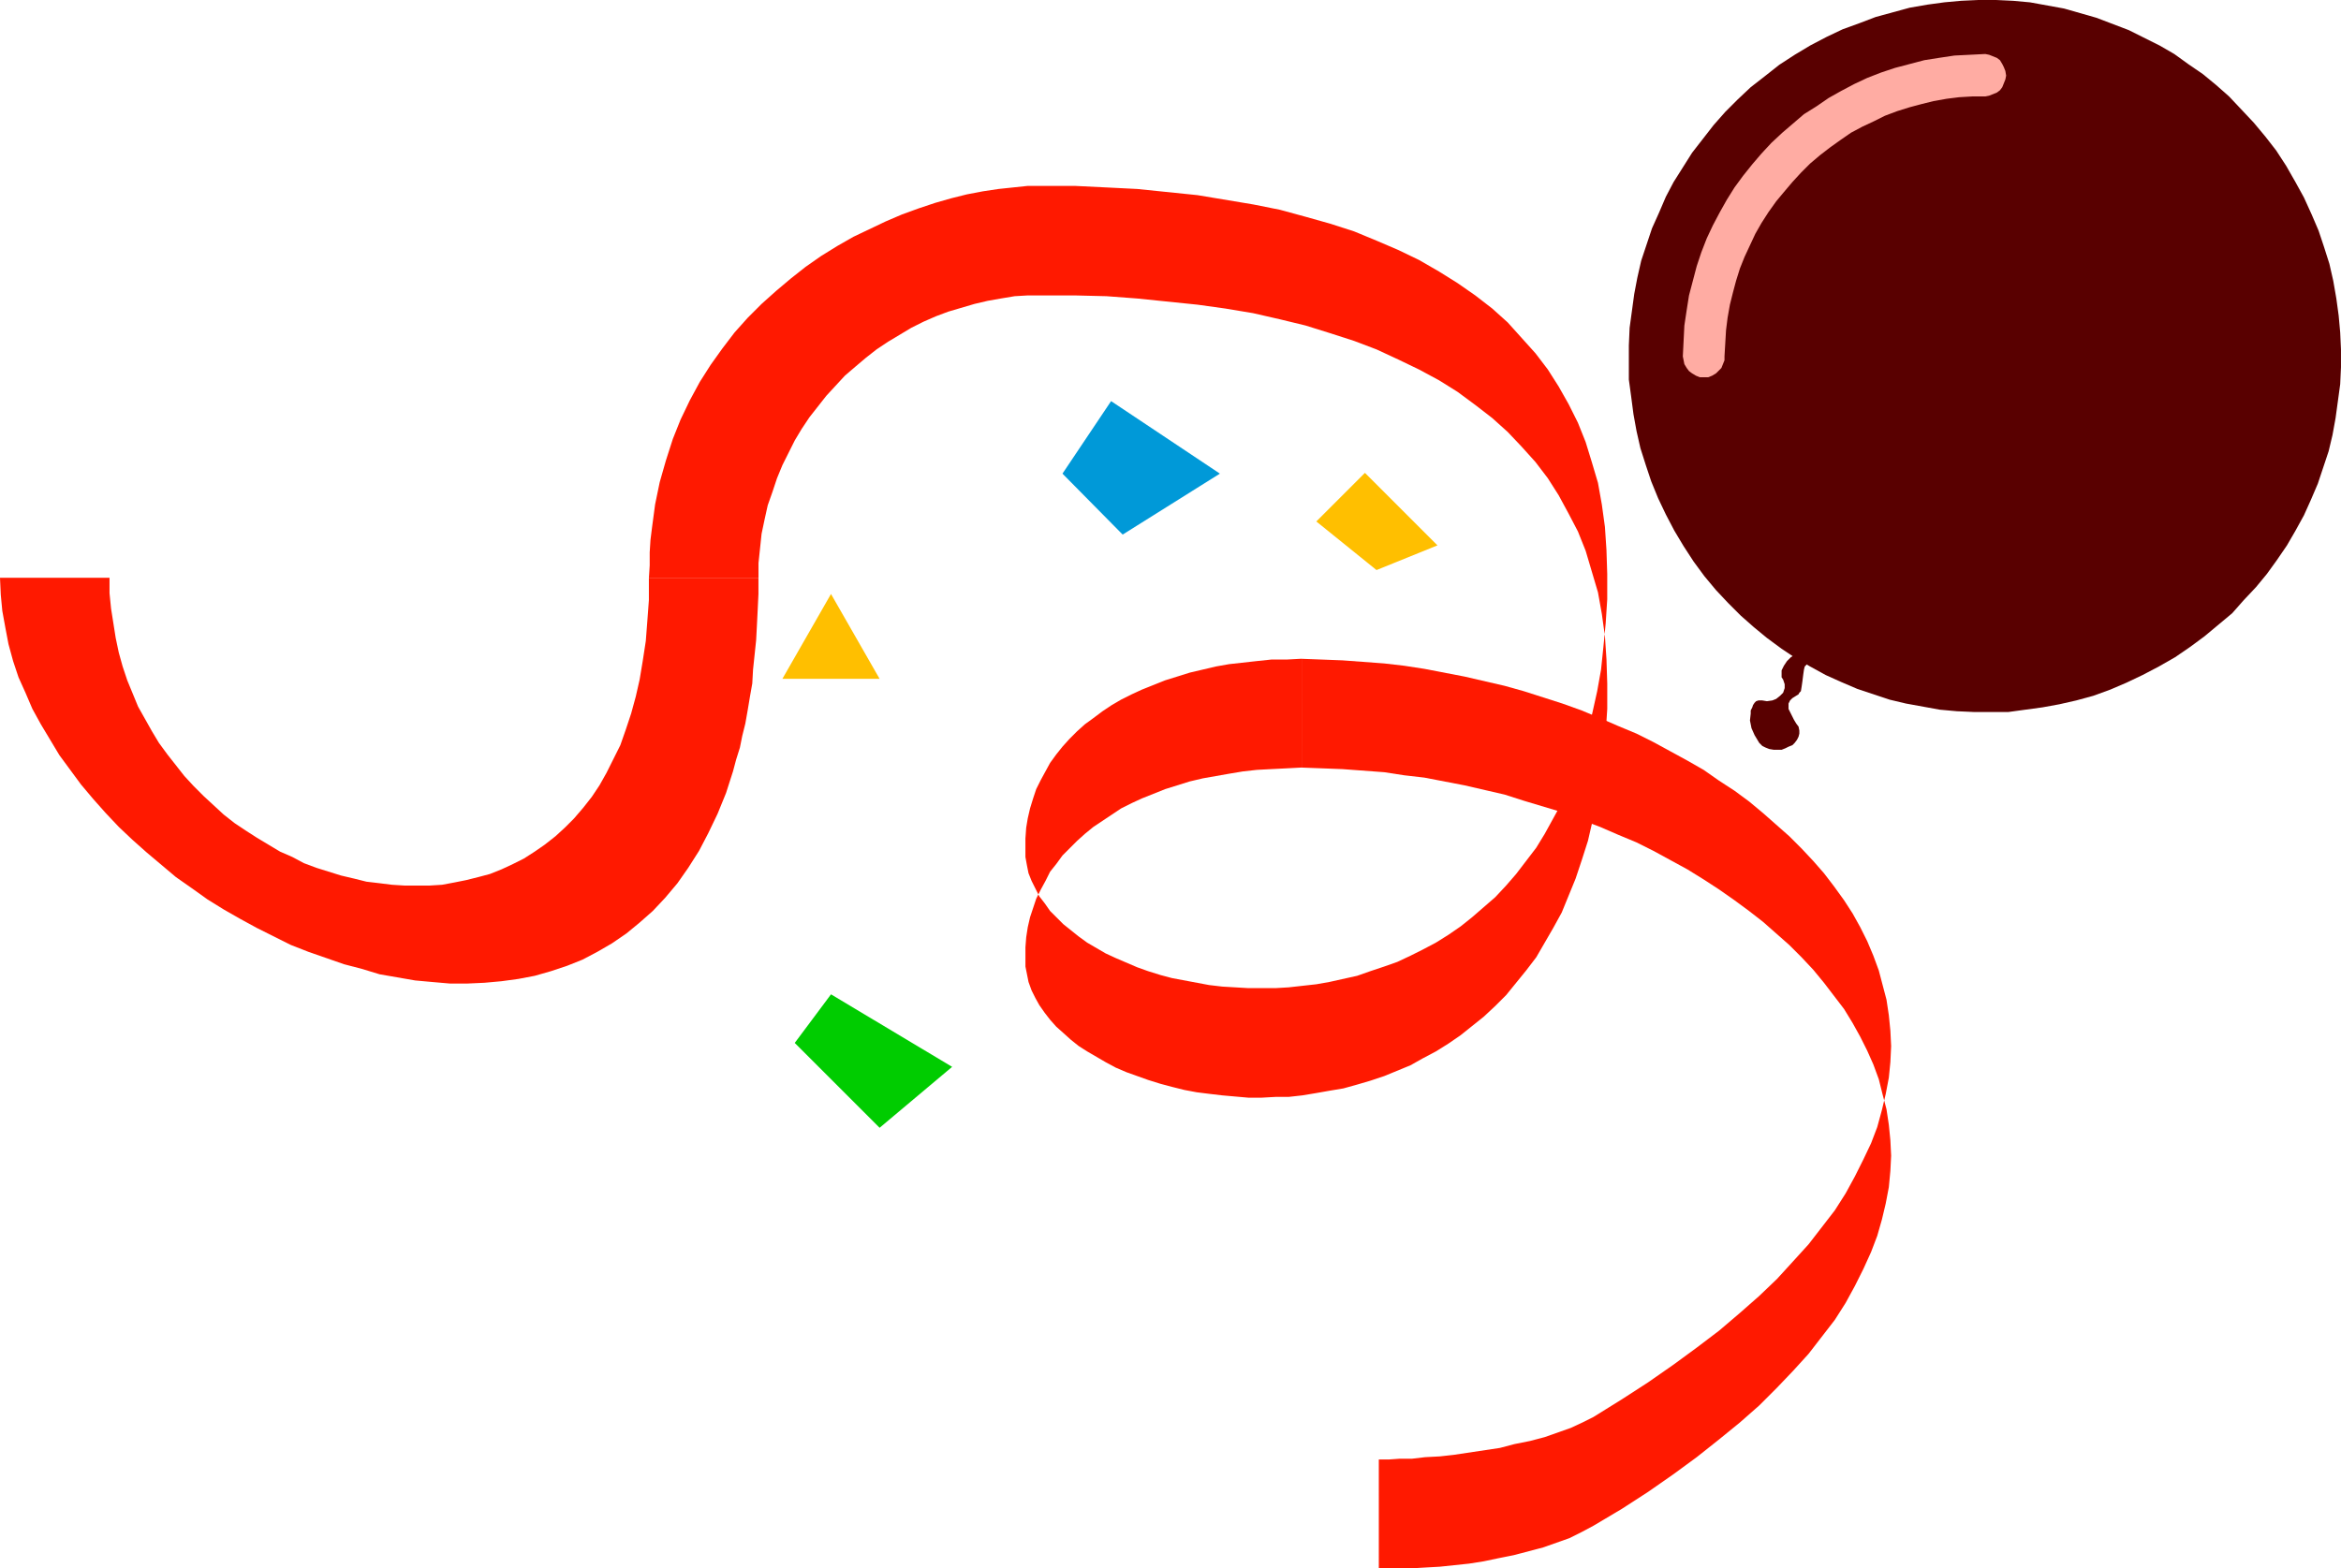
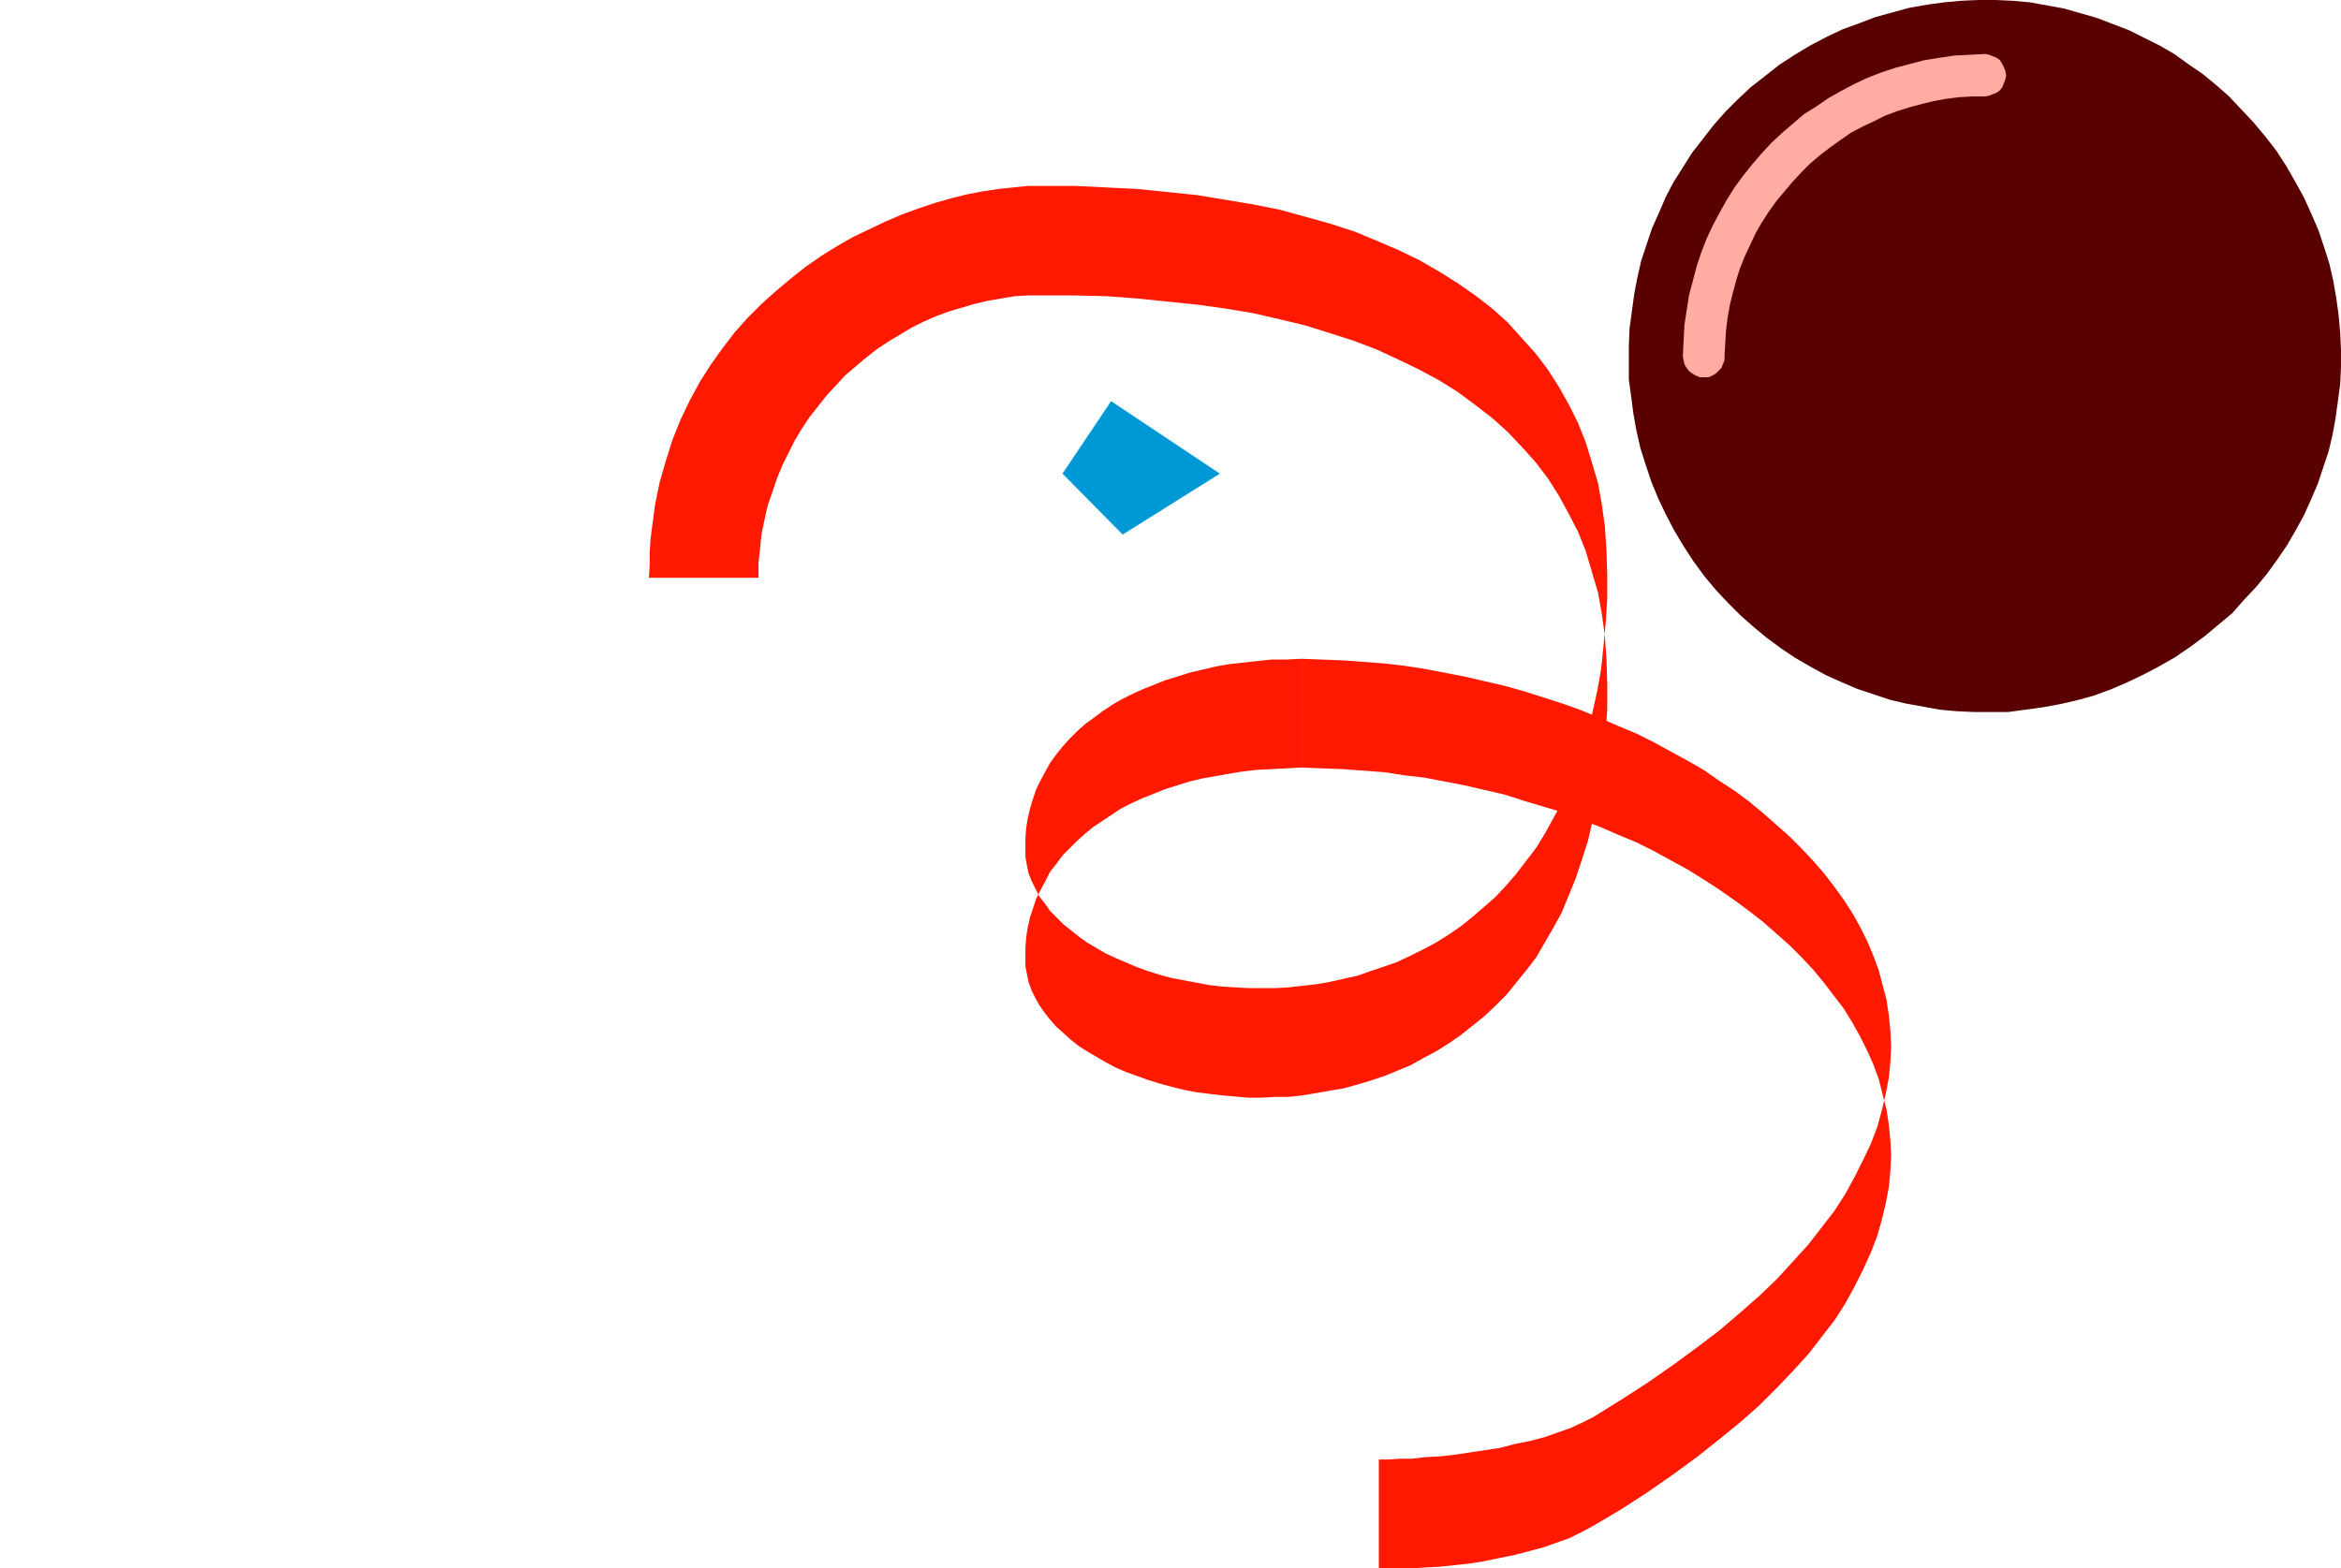
<svg xmlns="http://www.w3.org/2000/svg" xmlns:ns1="http://sodipodi.sourceforge.net/DTD/sodipodi-0.dtd" xmlns:ns2="http://www.inkscape.org/namespaces/inkscape" version="1.0" width="129.724mm" height="86.929mm" id="svg10" ns1:docname="Balloon &amp; Confetti 2.wmf">
  <ns1:namedview id="namedview10" pagecolor="#ffffff" bordercolor="#000000" borderopacity="0.25" ns2:showpageshadow="2" ns2:pageopacity="0.0" ns2:pagecheckerboard="0" ns2:deskcolor="#d1d1d1" ns2:document-units="mm" />
  <defs id="defs1">
    <pattern id="WMFhbasepattern" patternUnits="userSpaceOnUse" width="6" height="6" x="0" y="0" />
  </defs>
  <path style="fill:#0099d8;fill-opacity:1;fill-rule:evenodd;stroke:none" d="m 232.704,84.037 -10.181,15.191 12.605,12.767 20.362,-12.767 z" id="path1" />
-   <path style="fill:#ffbf00;fill-opacity:1;fill-rule:evenodd;stroke:none" d="m 174.043,124.439 10.181,17.777 h -20.362 z" id="path2" />
-   <path style="fill:#00cc00;fill-opacity:1;fill-rule:evenodd;stroke:none" d="m 174.043,208.314 25.371,15.191 -15.19,12.767 -17.776,-17.777 z" id="path3" />
-   <path style="fill:#ffbf00;fill-opacity:1;fill-rule:evenodd;stroke:none" d="m 285.87,99.066 15.19,15.191 -12.766,5.171 -12.605,-10.181 z" id="path4" />
  <path style="fill:#ff1900;fill-opacity:1;fill-rule:evenodd;stroke:none" d="m 288.779,328.551 h 2.262 4.848 l 2.747,-0.162 2.909,-0.162 3.07,-0.323 3.07,-0.323 3.07,-0.485 3.07,-0.646 3.232,-0.646 3.07,-0.808 3.07,-0.808 2.747,-0.97 2.747,-0.97 2.586,-1.293 2.424,-1.293 5.979,-3.555 5.494,-3.555 5.333,-3.717 4.848,-3.555 4.686,-3.717 4.363,-3.555 4.04,-3.555 3.717,-3.717 3.394,-3.555 3.232,-3.555 2.747,-3.555 2.747,-3.555 2.262,-3.555 1.939,-3.555 1.778,-3.555 1.616,-3.555 1.293,-3.394 0.97,-3.394 0.808,-3.394 0.646,-3.394 0.323,-3.394 0.162,-3.232 -0.162,-3.232 -0.323,-3.232 -0.485,-3.232 -0.808,-3.071 -0.808,-3.232 -1.131,-3.071 -1.293,-2.909 -1.454,-2.909 -1.616,-2.909 -1.778,-2.909 -2.101,-2.747 -2.101,-2.747 -2.262,-2.747 -2.424,-2.586 -2.586,-2.586 -2.747,-2.424 -2.747,-2.424 -2.909,-2.263 -3.07,-2.263 -3.232,-2.263 -3.232,-2.101 -3.394,-2.101 -3.555,-1.939 -3.555,-1.939 -3.555,-1.778 -3.878,-1.616 -3.717,-1.616 -3.878,-1.454 -4.04,-1.616 -8.08,-2.424 -4.04,-1.293 -4.202,-0.97 -4.202,-0.97 -4.202,-0.808 -4.202,-0.808 -4.202,-0.485 -4.202,-0.646 -4.363,-0.323 -4.363,-0.323 -4.202,-0.162 -4.363,-0.162 v -22.787 0 l 4.363,0.162 4.202,0.162 4.363,0.323 4.363,0.323 4.202,0.485 4.202,0.646 4.202,0.808 4.202,0.808 4.202,0.97 4.202,0.97 4.04,1.131 4.04,1.293 4.04,1.293 4.04,1.454 3.878,1.616 3.717,1.616 3.878,1.616 3.555,1.778 3.555,1.939 3.555,1.939 3.394,1.939 3.232,2.263 3.232,2.101 3.07,2.263 2.909,2.424 2.747,2.424 2.747,2.424 2.586,2.586 2.424,2.586 2.262,2.586 2.101,2.747 2.101,2.909 1.778,2.747 1.616,2.909 1.454,2.909 1.293,3.071 1.131,3.071 0.808,3.071 0.808,3.071 0.485,3.232 0.323,3.232 0.162,3.232 -0.162,3.394 -0.323,3.232 -0.646,3.394 -0.808,3.394 -0.97,3.555 -1.293,3.394 -1.616,3.394 -1.778,3.555 -1.939,3.555 -2.262,3.555 -2.747,3.555 -2.747,3.555 -3.232,3.555 -3.394,3.717 -3.717,3.555 -4.04,3.555 -4.363,3.717 -4.686,3.555 -4.848,3.555 -5.333,3.717 -5.494,3.555 -5.979,3.717 -2.262,1.131 -2.424,1.131 -2.747,0.97 -2.747,0.97 -3.07,0.808 -3.232,0.646 -3.07,0.808 -3.232,0.485 -3.232,0.485 -3.232,0.485 -2.909,0.323 -3.07,0.162 -2.747,0.323 h -2.586 l -2.262,0.162 h -2.101 z" id="path5" />
  <path style="fill:#ff1900;fill-opacity:1;fill-rule:evenodd;stroke:none" d="m 272.619,160.801 -3.07,0.162 -3.232,0.162 -3.07,0.162 -2.909,0.323 -2.909,0.485 -2.747,0.485 -2.747,0.485 -2.747,0.646 -2.586,0.808 -2.586,0.808 -2.424,0.97 -2.424,0.97 -2.101,0.97 -2.262,1.131 -1.939,1.293 -1.939,1.293 -1.939,1.293 -1.778,1.454 -1.616,1.454 -1.616,1.616 -1.454,1.454 -1.293,1.778 -1.293,1.616 -0.97,1.939 -0.97,1.778 -0.97,1.939 -0.646,1.939 -0.646,1.939 -0.485,2.101 -0.323,2.101 -0.162,2.101 v 2.263 1.778 l 0.323,1.616 0.323,1.616 0.646,1.778 0.808,1.616 0.808,1.454 1.131,1.616 1.131,1.454 1.293,1.454 1.454,1.293 1.616,1.454 1.616,1.293 1.778,1.131 1.939,1.131 1.939,1.131 2.101,1.131 2.262,0.97 2.262,0.808 2.262,0.808 2.586,0.808 2.424,0.646 2.586,0.646 2.586,0.485 2.586,0.323 2.747,0.323 5.494,0.485 h 2.747 l 2.909,-0.162 h 2.747 l 2.909,-0.323 2.909,-0.485 2.747,-0.485 2.909,-0.485 2.909,-0.808 2.747,-0.808 2.909,-0.97 2.747,-1.131 2.747,-1.131 2.586,-1.454 2.747,-1.454 2.586,-1.616 2.586,-1.778 2.424,-1.939 2.424,-1.939 2.424,-2.263 2.262,-2.263 2.101,-2.586 2.101,-2.586 2.101,-2.747 1.778,-3.071 1.778,-3.071 1.778,-3.232 1.454,-3.555 1.454,-3.555 1.293,-3.879 1.293,-4.04 0.97,-4.202 0.97,-4.202 0.808,-4.687 0.485,-4.687 0.485,-4.848 0.323,-5.01 v -5.333 l -0.162,-5.01 -0.323,-4.848 -0.646,-4.687 -0.808,-4.525 -1.293,-4.363 -1.293,-4.363 -1.616,-4.04 -1.939,-3.717 -2.101,-3.879 -2.262,-3.555 -2.586,-3.394 -2.909,-3.232 -2.909,-3.071 -3.232,-2.909 -3.555,-2.747 -3.717,-2.747 -3.878,-2.424 -4.202,-2.263 -4.363,-2.101 -4.525,-2.101 -4.686,-1.778 -5.01,-1.616 -5.171,-1.616 -5.333,-1.293 -5.656,-1.293 -5.818,-0.97 -5.818,-0.808 -6.302,-0.646 -6.302,-0.646 -6.464,-0.485 -6.626,-0.162 h -6.949 -2.909 l -2.747,0.162 -2.909,0.485 -2.747,0.485 -2.747,0.646 -2.747,0.808 -2.747,0.808 -2.586,0.97 -2.586,1.131 -2.586,1.293 -2.424,1.454 -2.424,1.454 -2.424,1.616 -2.262,1.778 -2.101,1.778 -2.262,1.939 -1.939,2.101 -1.939,2.101 -1.778,2.263 -1.778,2.263 -1.616,2.424 -1.454,2.424 -1.293,2.586 -1.293,2.586 -1.131,2.747 -0.97,2.909 -0.97,2.747 -0.646,2.909 -0.646,3.071 -0.323,3.071 -0.323,3.071 v 3.071 h -22.947 l 0.162,-2.586 v -2.747 l 0.162,-2.586 0.323,-2.586 0.646,-4.848 0.97,-4.687 1.293,-4.525 1.454,-4.525 1.616,-4.04 1.939,-4.04 2.101,-3.879 2.262,-3.555 2.424,-3.394 2.586,-3.394 2.747,-3.071 2.909,-2.909 3.07,-2.747 3.07,-2.586 3.07,-2.424 3.232,-2.263 3.394,-2.101 3.394,-1.939 3.394,-1.616 3.394,-1.616 3.394,-1.454 3.555,-1.293 3.394,-1.131 3.394,-0.97 3.232,-0.808 3.394,-0.646 3.232,-0.485 3.07,-0.323 3.07,-0.323 h 2.909 6.949 l 6.626,0.323 6.464,0.323 6.302,0.646 6.302,0.646 5.818,0.97 5.818,0.97 5.656,1.131 5.333,1.454 5.171,1.454 5.01,1.616 4.686,1.939 4.525,1.939 4.363,2.101 4.202,2.424 3.878,2.424 3.717,2.586 3.555,2.747 3.232,2.909 2.909,3.232 2.909,3.232 2.586,3.394 2.262,3.555 2.101,3.717 1.939,3.879 1.616,4.04 1.293,4.202 1.293,4.363 0.808,4.525 0.646,4.687 0.323,4.848 0.162,5.01 v 5.333 l -0.323,5.01 -0.485,5.01 -0.485,4.687 -0.808,4.525 -0.97,4.363 -0.97,4.202 -1.293,3.879 -1.293,3.879 -1.454,3.555 -1.454,3.555 -1.778,3.232 -1.778,3.232 -1.778,2.909 -2.101,2.747 -2.101,2.747 -2.101,2.424 -2.262,2.424 -2.424,2.101 -2.424,2.101 -2.424,1.939 -2.586,1.778 -2.586,1.616 -2.747,1.454 -2.586,1.293 -2.747,1.293 -2.747,0.97 -2.909,0.97 -2.747,0.97 -2.909,0.646 -2.909,0.646 -2.747,0.485 -2.909,0.323 -2.909,0.323 -2.747,0.162 h -2.909 -2.747 l -2.747,-0.162 -2.747,-0.162 -2.747,-0.323 -2.586,-0.485 -2.586,-0.485 -2.586,-0.485 -2.424,-0.646 -2.586,-0.808 -2.262,-0.808 -2.262,-0.97 -2.262,-0.97 -2.101,-0.97 -1.939,-1.131 -1.939,-1.131 -1.778,-1.293 -1.616,-1.293 -1.616,-1.293 -1.454,-1.454 -1.293,-1.293 -1.131,-1.616 -1.131,-1.454 -0.808,-1.616 -0.808,-1.616 -0.646,-1.616 -0.323,-1.616 -0.323,-1.778 v -1.778 -2.101 l 0.162,-2.263 0.323,-1.939 0.485,-2.101 0.646,-2.101 0.646,-1.939 0.97,-1.939 0.97,-1.778 0.97,-1.778 1.293,-1.778 1.293,-1.616 1.454,-1.616 1.616,-1.616 1.616,-1.454 1.778,-1.293 1.939,-1.454 1.939,-1.293 1.939,-1.131 2.262,-1.131 2.101,-0.97 2.424,-0.97 2.424,-0.97 2.586,-0.808 2.586,-0.808 2.747,-0.646 2.747,-0.646 2.747,-0.485 2.909,-0.323 2.909,-0.323 3.07,-0.323 h 3.232 l 3.07,-0.162 v 0 z" id="path6" />
-   <path style="fill:#ff1900;fill-opacity:1;fill-rule:evenodd;stroke:none" d="m 0,121.045 0.162,3.555 0.323,3.394 0.646,3.555 0.646,3.394 0.97,3.555 1.131,3.394 1.454,3.232 1.454,3.394 1.778,3.232 1.939,3.232 1.939,3.232 2.262,3.071 2.262,3.071 2.586,3.071 2.586,2.909 2.747,2.909 2.909,2.747 2.909,2.586 3.07,2.586 3.07,2.586 3.232,2.263 3.394,2.424 3.394,2.101 3.394,1.939 3.555,1.939 3.555,1.778 3.555,1.778 3.717,1.454 3.717,1.293 3.717,1.293 3.717,0.97 3.717,1.131 3.717,0.646 3.717,0.646 3.555,0.323 3.717,0.323 h 3.717 l 3.555,-0.162 3.555,-0.323 3.555,-0.485 3.394,-0.646 3.394,-0.97 3.394,-1.131 3.232,-1.293 3.07,-1.616 3.07,-1.778 3.07,-2.101 2.747,-2.263 2.747,-2.424 2.586,-2.747 2.586,-3.071 2.262,-3.232 2.262,-3.555 1.939,-3.717 1.939,-4.04 1.778,-4.363 1.454,-4.525 0.646,-2.424 0.808,-2.586 0.485,-2.424 0.646,-2.586 0.485,-2.747 0.485,-2.909 0.485,-2.747 0.162,-2.909 0.323,-3.071 0.323,-3.071 0.162,-3.071 0.162,-3.232 0.162,-3.394 v -3.394 h -22.947 v 4.687 l -0.323,4.363 -0.323,4.202 -0.646,4.202 -0.646,3.879 -0.808,3.555 -0.97,3.555 -1.131,3.394 -1.131,3.232 -1.454,2.909 -1.454,2.909 -1.454,2.586 -1.616,2.424 -1.778,2.263 -1.939,2.263 -1.939,1.939 -1.939,1.778 -2.262,1.778 -2.101,1.454 -2.262,1.454 -2.262,1.131 -2.424,1.131 -2.424,0.97 -2.424,0.646 -2.586,0.646 -2.424,0.485 -2.586,0.485 -2.586,0.162 h -2.586 -2.747 l -2.586,-0.162 -2.586,-0.323 -2.747,-0.323 -2.586,-0.646 -2.747,-0.646 -2.586,-0.808 -2.586,-0.808 -2.586,-0.97 -2.424,-1.293 -2.586,-1.131 -2.424,-1.454 -2.424,-1.454 -2.262,-1.454 -2.424,-1.616 -2.262,-1.778 -2.101,-1.939 -2.101,-1.939 -2.101,-2.101 -1.939,-2.101 -1.778,-2.263 -1.778,-2.263 -1.778,-2.424 -1.454,-2.424 -1.454,-2.586 -1.454,-2.586 -1.131,-2.747 -1.131,-2.747 -0.97,-2.909 -0.808,-2.909 -0.646,-3.071 -0.485,-3.071 -0.485,-3.071 -0.323,-3.232 v -3.232 z" id="path7" />
  <path style="fill:#590000;fill-opacity:1;fill-rule:evenodd;stroke:none" d="m 352.611,114.419 2.101,3.232 2.262,3.071 2.424,2.909 2.586,2.747 2.586,2.586 2.747,2.424 2.747,2.263 3.07,2.263 2.909,1.939 3.07,1.778 3.232,1.778 3.232,1.454 3.394,1.454 3.394,1.131 3.394,1.131 3.394,0.808 3.555,0.646 3.555,0.646 3.555,0.323 3.555,0.162 h 3.717 3.555 l 3.555,-0.485 3.555,-0.485 3.555,-0.646 3.555,-0.808 3.555,-0.97 3.555,-1.293 3.394,-1.454 3.394,-1.616 3.394,-1.778 3.394,-1.939 3.07,-2.101 3.07,-2.263 2.909,-2.424 2.909,-2.424 2.424,-2.747 2.586,-2.747 2.262,-2.747 2.101,-2.909 2.101,-3.071 1.778,-3.071 1.778,-3.232 1.454,-3.232 1.454,-3.394 1.131,-3.394 1.131,-3.394 0.808,-3.394 0.646,-3.555 0.485,-3.555 0.485,-3.555 0.162,-3.555 v -3.717 l -0.162,-3.555 -0.323,-3.555 -0.485,-3.555 -0.646,-3.717 -0.808,-3.555 -1.131,-3.555 -1.131,-3.394 -1.454,-3.394 -1.616,-3.555 -1.778,-3.232 -1.939,-3.394 -2.101,-3.232 -2.262,-2.909 -2.424,-2.909 -2.586,-2.747 -2.586,-2.747 -2.747,-2.424 -2.747,-2.263 -3.07,-2.101 -2.909,-2.101 -3.07,-1.778 -3.232,-1.616 -3.232,-1.616 -3.394,-1.293 -3.394,-1.293 -3.394,-0.97 -3.394,-0.97 -3.555,-0.646 -3.555,-0.646 -3.555,-0.323 L 418.059,0 h -3.717 l -3.555,0.162 -3.555,0.323 -3.555,0.485 -3.717,0.646 -3.555,0.97 -3.555,0.97 -3.394,1.293 -3.555,1.293 -3.394,1.616 -3.394,1.778 -3.232,1.939 -3.232,2.101 -3.07,2.424 -2.909,2.263 -2.747,2.586 -2.586,2.586 -2.424,2.747 -2.262,2.909 -2.262,2.909 -1.939,3.071 -1.939,3.071 -1.616,3.071 -1.454,3.394 -1.454,3.232 -1.131,3.394 -1.131,3.394 -0.808,3.555 -0.646,3.394 -0.485,3.555 -0.485,3.555 -0.162,3.717 v 3.555 3.555 l 0.485,3.555 0.485,3.717 0.646,3.555 0.808,3.555 1.131,3.555 1.131,3.394 1.454,3.555 1.616,3.394 1.778,3.394 z" id="path8" />
-   <path style="fill:#590000;fill-opacity:1;fill-rule:evenodd;stroke:none" d="m 377.659,136.56 h -0.485 -0.323 l -0.808,0.485 -0.97,0.646 -0.808,0.808 -0.646,0.97 -0.485,0.97 v 0.485 0.485 0.485 l 0.323,0.485 0.162,0.485 0.162,0.485 v 0.808 l -0.323,0.97 -0.646,0.646 -0.808,0.646 -0.808,0.323 -1.131,0.162 -0.97,-0.162 h -0.485 -0.323 l -0.485,0.162 -0.323,0.323 -0.323,0.485 -0.162,0.485 -0.323,0.646 v 0.646 l -0.162,1.454 0.323,1.616 0.646,1.454 0.485,0.808 0.485,0.808 0.646,0.646 0.646,0.323 0.808,0.323 0.97,0.162 h 0.808 0.808 l 0.808,-0.323 0.646,-0.323 0.808,-0.323 0.485,-0.485 0.485,-0.646 0.323,-0.646 0.162,-0.646 v -0.646 l -0.162,-0.808 -0.485,-0.646 -0.485,-0.808 -0.323,-0.646 -0.323,-0.646 -0.485,-0.97 v -0.323 -0.808 l 0.323,-0.646 0.485,-0.485 1.293,-0.808 0.162,-0.323 0.323,-0.323 0.162,-0.97 0.162,-1.131 0.162,-1.293 0.162,-1.131 0.162,-0.646 0.323,-0.323 0.323,-0.485 0.485,-0.162 0.646,-0.323 h 0.646 z" id="path9" />
  <path style="fill:#ffaca3;fill-opacity:1;fill-rule:evenodd;stroke:none" d="m 415.796,11.313 -3.232,0.162 -3.232,0.162 -3.232,0.485 -3.07,0.485 -3.07,0.808 -3.07,0.808 -2.909,0.97 -2.909,1.131 -2.747,1.293 -2.747,1.454 -2.586,1.454 -2.586,1.778 -2.586,1.616 -2.262,1.939 -2.262,1.939 -2.262,2.101 -2.101,2.263 -1.939,2.263 -1.939,2.424 -1.778,2.424 -1.616,2.586 -1.454,2.586 -1.454,2.747 -1.293,2.747 -1.131,2.909 -0.97,2.909 -0.808,3.071 -0.808,3.071 -0.485,3.071 -0.485,3.232 -0.162,3.232 -0.162,3.232 0.162,0.808 0.162,0.808 0.485,0.808 0.485,0.646 0.646,0.485 0.808,0.485 0.808,0.323 h 0.808 0.97 l 0.808,-0.323 0.808,-0.485 0.485,-0.485 0.646,-0.646 0.323,-0.808 0.323,-0.808 v -0.808 l 0.162,-2.747 0.162,-2.747 0.323,-2.586 0.485,-2.747 0.646,-2.586 0.646,-2.424 0.808,-2.586 0.97,-2.424 1.131,-2.424 1.131,-2.424 1.293,-2.263 1.454,-2.263 1.616,-2.263 1.616,-1.939 1.778,-2.101 1.778,-1.939 1.939,-1.939 2.101,-1.778 2.101,-1.616 2.262,-1.616 2.101,-1.454 2.424,-1.293 2.424,-1.131 2.262,-1.131 2.586,-0.97 2.586,-0.808 2.424,-0.646 2.586,-0.646 2.747,-0.485 2.586,-0.323 2.747,-0.162 h 2.747 l 0.808,-0.162 0.808,-0.323 0.808,-0.323 0.646,-0.485 0.485,-0.646 0.323,-0.808 0.323,-0.808 0.162,-0.808 -0.162,-0.97 -0.323,-0.808 -0.323,-0.646 -0.485,-0.808 -0.646,-0.485 -0.808,-0.323 -0.808,-0.323 z" id="path10" />
</svg>